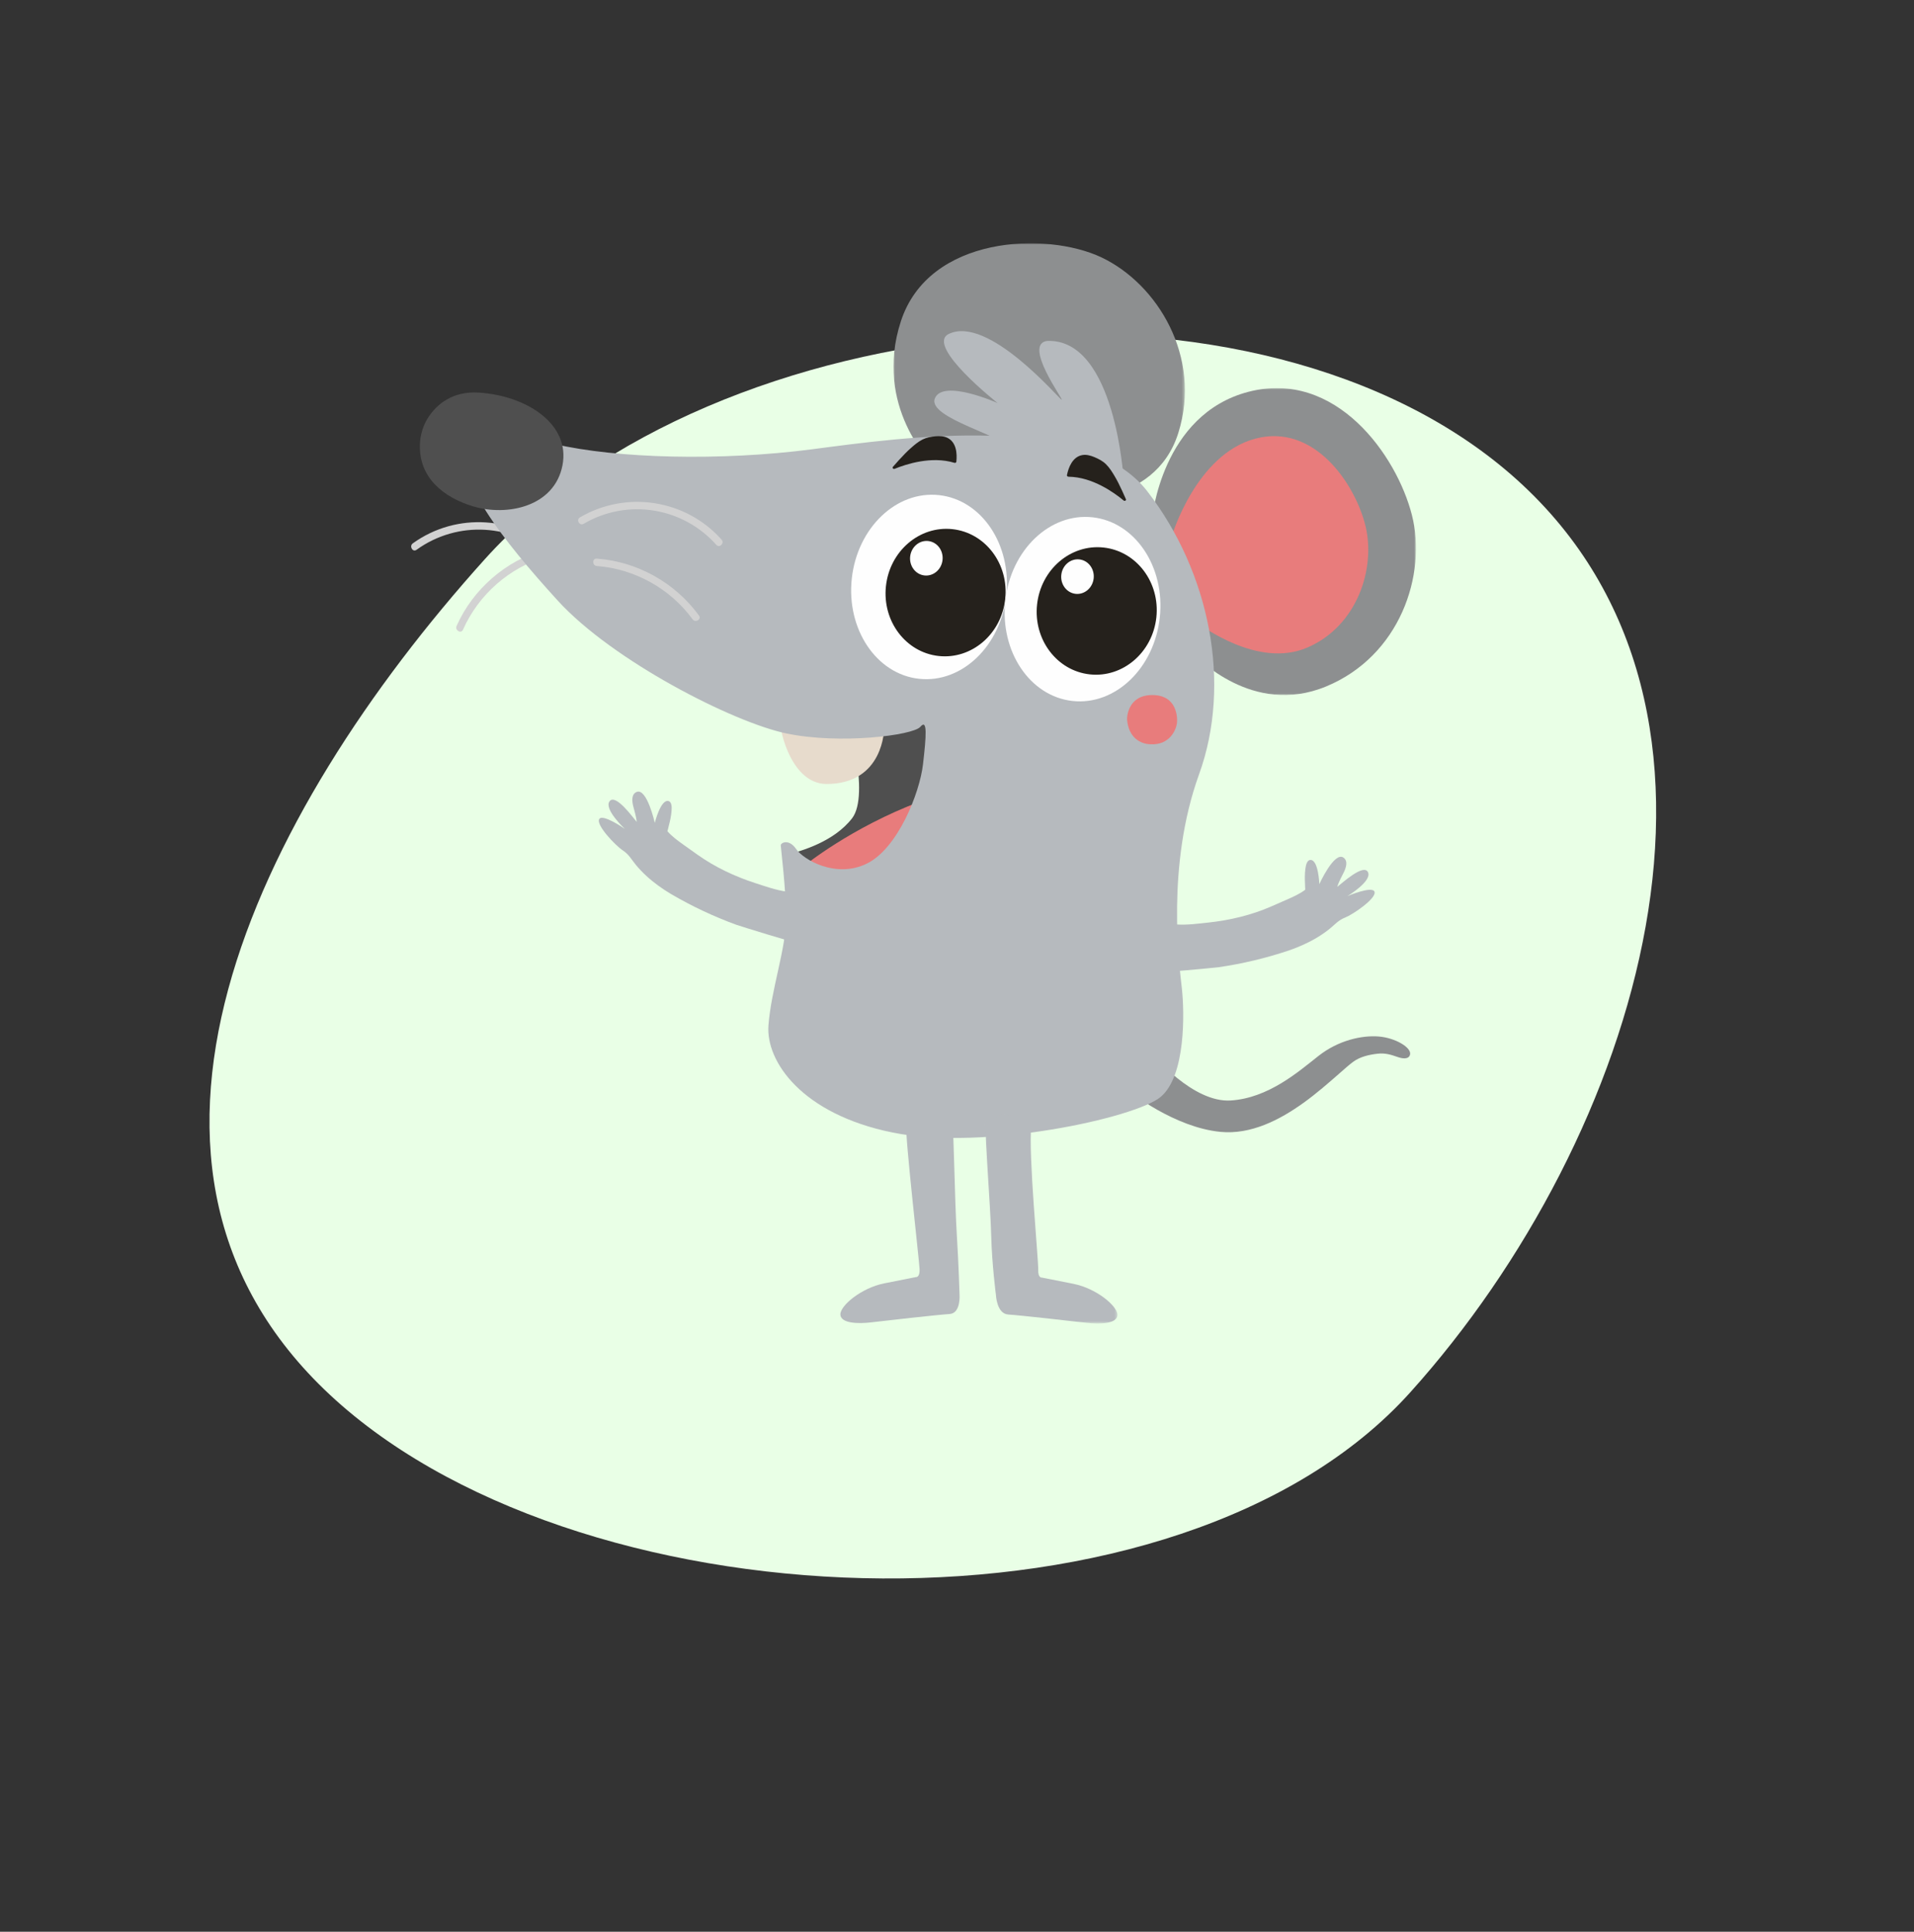
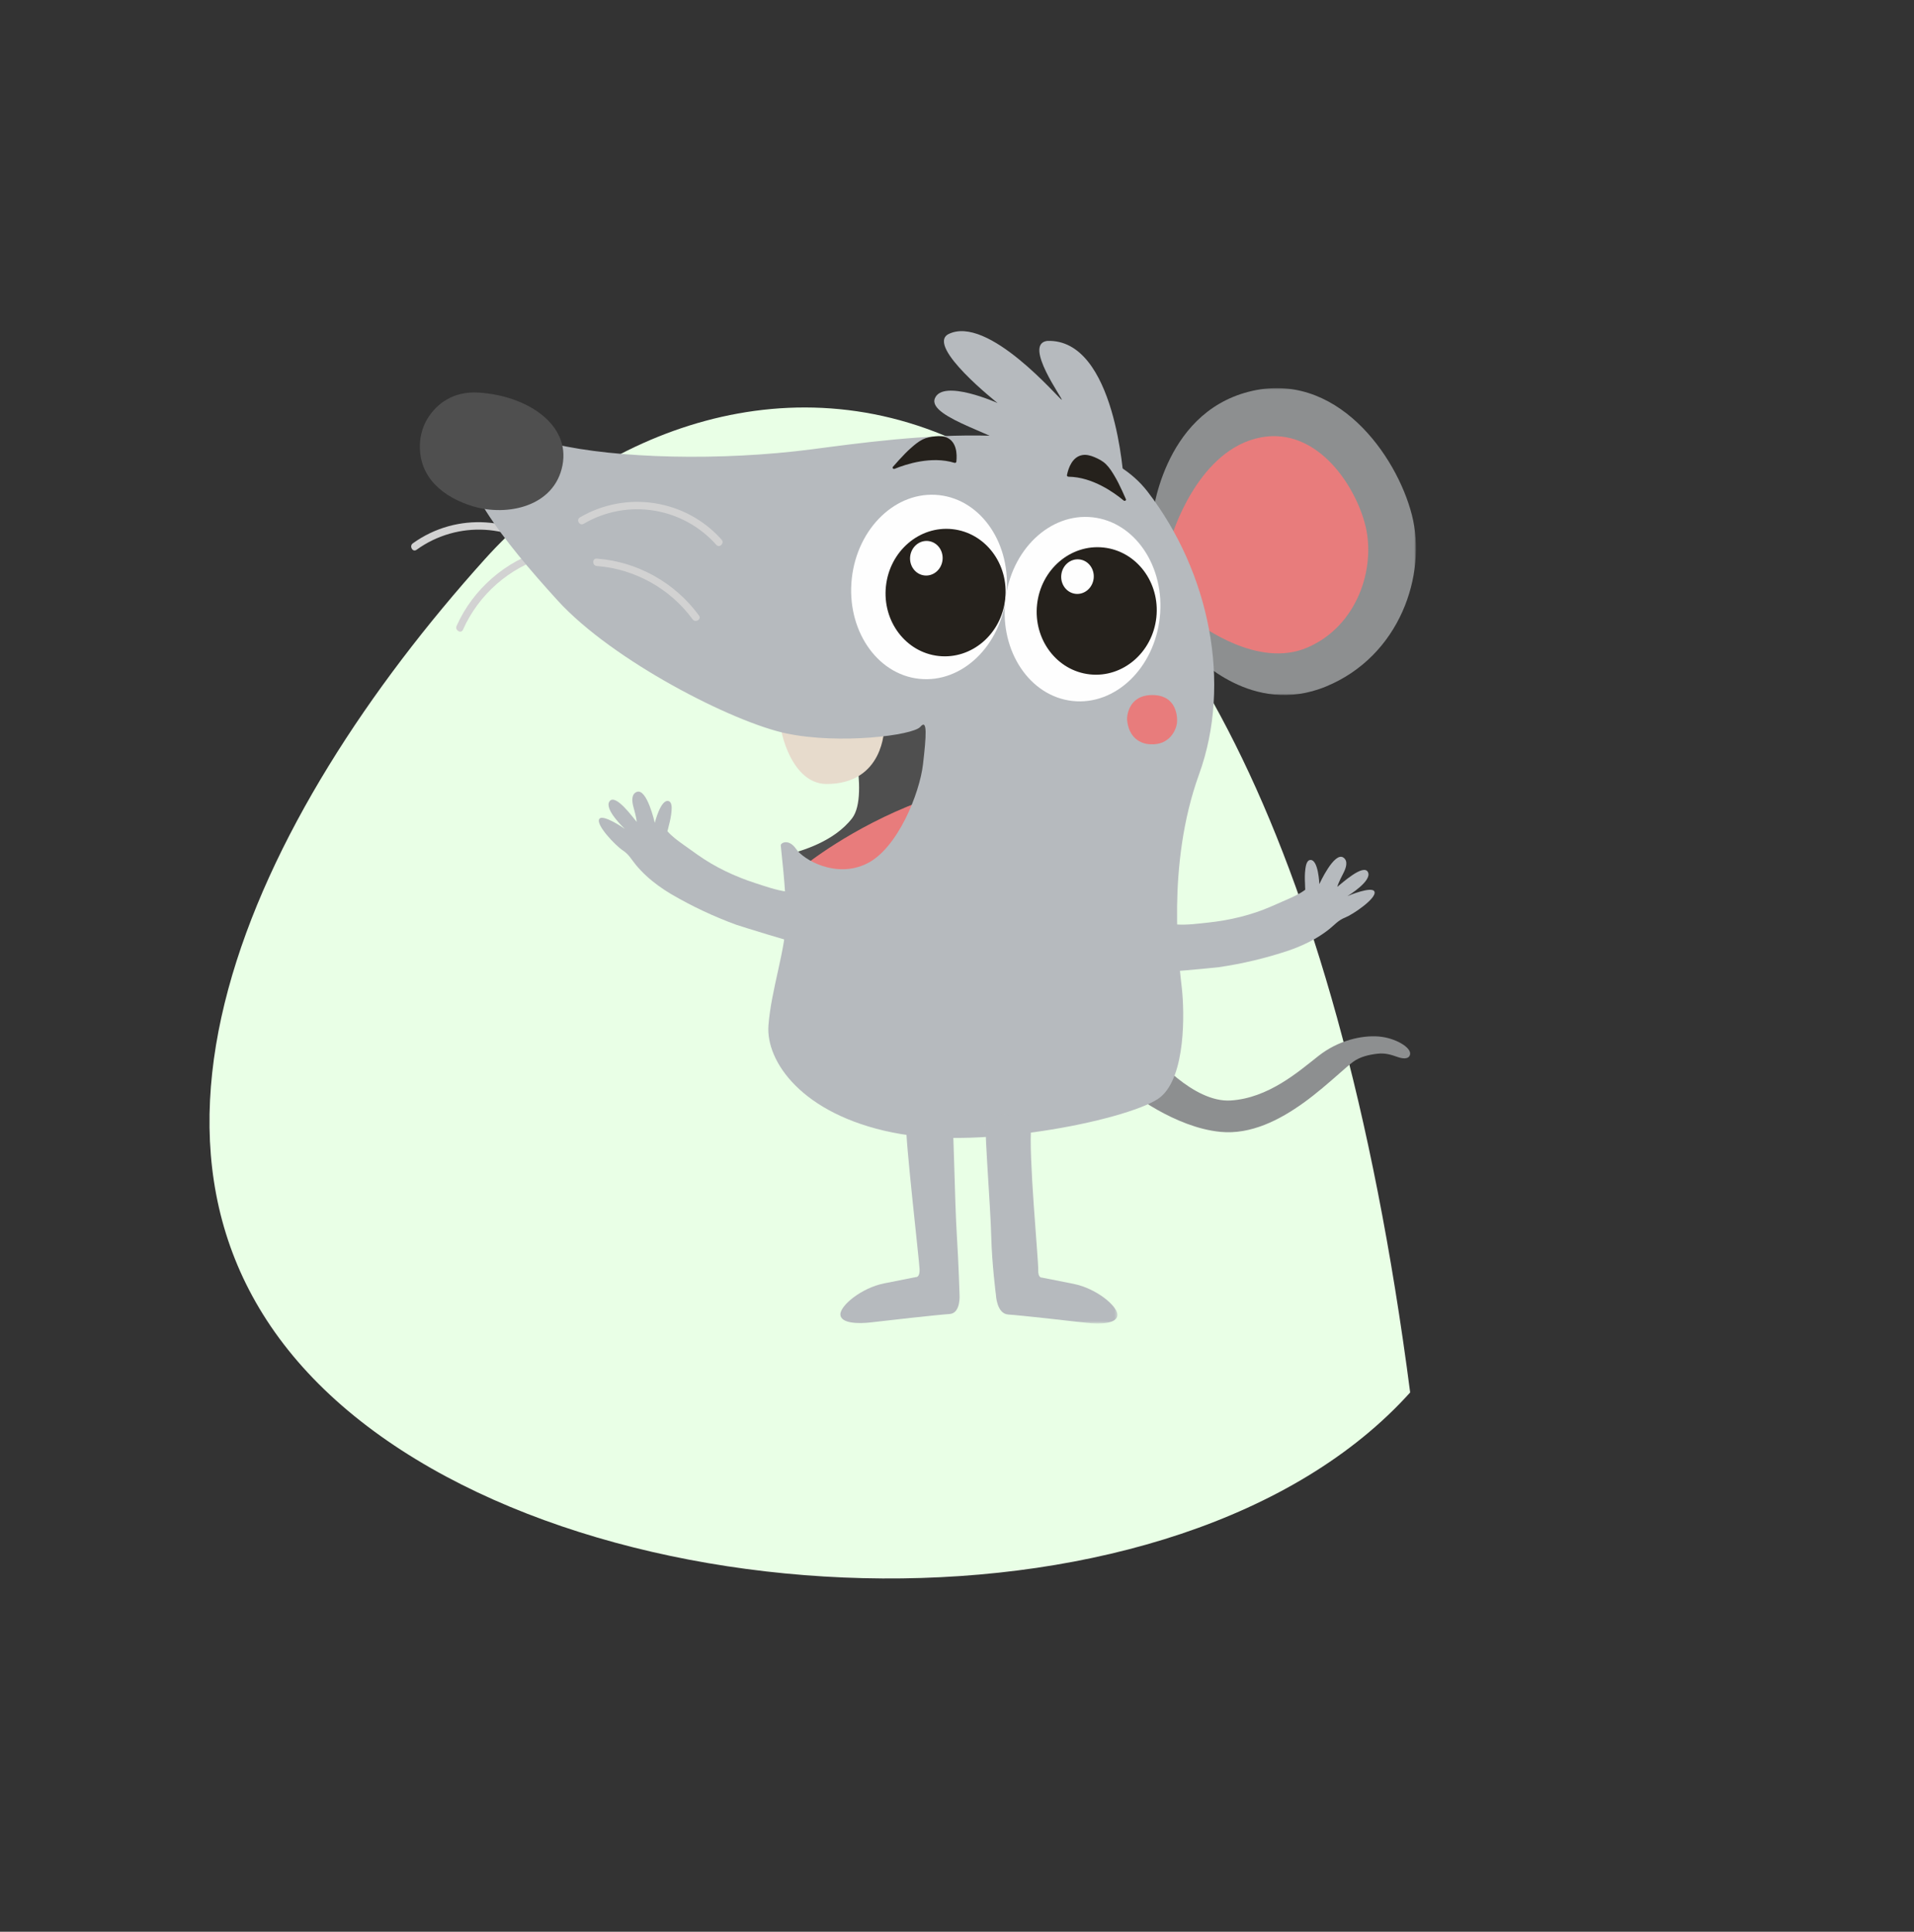
<svg xmlns="http://www.w3.org/2000/svg" xmlns:xlink="http://www.w3.org/1999/xlink" width="661px" height="667px" viewBox="0 0 661 667">
  <rect x="0" y="0" width="661" height="667" fill="#333333" stroke="none" />
  <title>Group 11</title>
  <defs>
    <polygon id="path-1" points="0 0 91.132 0 91.132 105.977 0 105.977" />
    <path d="M20.988,3.201 C20.988,3.201 29.225,31.328 22.817,39.559 L22.817,39.559 C16.408,47.793 5.037,50.866 0,52.237 L0,52.237 C3.203,56.124 15.723,67 15.723,67 L15.723,67 L37.004,59.227 L52.11,37.96 L56,11.434 L52.11,0 L20.988,3.201 Z" id="path-3" />
-     <polygon id="path-5" points="0 0 100.639 0 100.639 89.191 0 89.191" />
    <polygon id="path-7" points="0 0 45.659 0 45.659 72.347 0 72.347" />
  </defs>
  <g id="LAY" stroke="none" stroke-width="1" fill="none" fill-rule="evenodd">
    <g id="raus-Schatzsuche-NEU" transform="translate(-278, -3341)">
      <g id="Group-11" transform="translate(277.995, 3341.685)">
-         <path d="M334.417,548.039 C453.158,548.039 584.673,510.72 584.673,391.979 C584.673,273.237 453.158,118.039 334.417,118.039 C215.676,118.039 75.549,182.779 75.549,301.52 C75.549,420.261 215.676,548.039 334.417,548.039 Z" id="Oval-Copy-13" fill="#E9FFE6" transform="translate(330.111, 333.039) rotate(-228) translate(-330.111, -333.039)" />
+         <path d="M334.417,548.039 C453.158,548.039 584.673,510.72 584.673,391.979 C584.673,273.237 453.158,118.039 334.417,118.039 C75.549,420.261 215.676,548.039 334.417,548.039 Z" id="Oval-Copy-13" fill="#E9FFE6" transform="translate(330.111, 333.039) rotate(-228) translate(-330.111, -333.039)" />
        <g id="Group-61" transform="translate(142.005, 83.315)">
          <g id="Group-12" transform="translate(0, 50)">
            <g id="Group-3" transform="translate(255.868, 0)">
              <mask id="mask-2" fill="white">
                <use xlink:href="#path-1" />
              </mask>
              <g id="Clip-2" />
              <path d="M0,45.121 C0,45.121 3.215,9.043 33.344,1.267 C63.476,-6.509 84.476,23.222 89.727,43.806 C94.977,64.39 85.617,92.522 60.051,103.043 C34.485,113.562 15.46,92.4 14.774,92.628 C14.091,92.859 0,45.121 0,45.121" id="Fill-1" fill="#8D8F90" mask="url(#mask-2)" />
            </g>
            <path d="M262.74,50.973 C262.74,50.973 271.03,22.998 291.423,17.488 C311.813,11.979 326.025,33.043 329.578,47.624 C333.131,62.207 326.797,82.135 309.496,89.587 C292.195,97.042 272.479,81.45 272.017,81.613 C271.553,81.774 262.74,50.973 262.74,50.973" id="Fill-4" fill="#E87C7C" />
            <path d="M50.009,56.832 C36.417,44.159 15.665,42.718 0.559,53.615 C-0.767,54.571 0.511,56.799 1.851,55.832 C16.016,45.615 35.387,46.702 48.198,58.646 C49.404,59.77 51.219,57.96 50.009,56.832" id="Fill-6" fill="#D2D2D2" />
            <path d="M45.958,55.759 C32.642,59.63 21.325,69.43 15.679,82.133 C15.013,83.628 17.221,84.937 17.891,83.428 C23.277,71.307 33.906,61.934 46.639,58.235 C48.218,57.774 47.548,55.299 45.958,55.759" id="Fill-8" fill="#D2D2D2" />
            <path d="M150.427,112.19 C150.427,112.19 158.644,140.322 152.254,148.555 C145.861,156.788 134.516,159.861 129.495,161.234 C132.69,165.122 145.178,176 145.178,176 L166.405,168.224 L181.472,146.953 L185.353,120.423 L181.472,108.989 L150.427,112.19 Z" id="Fill-10" fill="#4F4F4F" />
          </g>
          <g id="Group-15" transform="translate(130, 160)">
            <mask id="mask-4" fill="white">
              <use xlink:href="#path-3" />
            </mask>
            <g id="Clip-14" />
            <path d="M5.716,54.956 C5.716,54.956 21.771,41.768 45.993,32.657 C44.768,44.624 36.605,52.781 36.605,52.781 L31.999,73.164 L17.146,58.627 L5.716,54.956 Z" id="Fill-13" fill="#E87C7C" mask="url(#mask-4)" />
          </g>
          <g id="Group-60" transform="translate(3, 0)">
            <g id="Group-18" transform="translate(163.556, 0)">
              <mask id="mask-6" fill="white">
                <use xlink:href="#path-5" />
              </mask>
              <g id="Clip-17" />
              <path d="M13.492,76.251 C13.492,76.251 -7.055,56.42 2.564,26.924 C12.204,-2.642 52.744,-4.188 71.886,4.896 C91.029,13.981 106.632,39.109 98.379,65.471 C90.125,91.833 57.911,88.495 57.649,89.167 C57.386,89.839 13.492,76.251 13.492,76.251" id="Fill-16" fill="#8D8F90" mask="url(#mask-6)" />
            </g>
            <path d="M253.009,279.564 C253.009,280.195 267.024,296.816 280.037,295.975 C293.05,295.136 303.382,286.073 310.307,280.614 C317.234,275.154 325.349,273.426 331.127,273.882 C336.906,274.339 342.53,277.724 341.96,280.119 C341.522,281.96 339.067,281.448 337.773,280.995 C335.38,280.156 333.412,279.534 330.811,279.816 C327.93,280.128 324.697,280.852 322.338,282.606 C320.817,283.736 319.406,285.015 317.982,286.264 C313.844,289.895 309.705,293.523 305.231,296.74 C296.956,302.694 286.999,307.826 276.502,306.813 C260.493,305.269 245.139,292.896 245.139,292.896 L247.192,283.541 L253.009,279.564 Z" id="Fill-19" fill="#8D8F90" />
            <path d="M124.657,164.367 C123.393,164.367 127.18,186.69 140.449,186.69 C160.346,186.69 160.346,167.446 160.346,167.446 L124.657,164.367 Z" id="Fill-21" fill="#E7DBCC" />
            <path d="M16.829,69.759 C16.829,69.759 25.04,64.283 46.48,69.304 C67.92,74.323 103.957,75.236 135.433,71.128 C166.908,67.021 229.858,57.896 251.298,85.73 C272.738,113.566 280.493,151.896 269.088,183.382 C257.684,214.867 262.246,249.091 263.158,257.303 C264.071,265.516 264.526,287.421 255.861,294.721 C247.193,302.023 194.733,313.429 163.258,307.042 C131.783,300.653 119.467,282.401 120.38,270.08 C121.29,257.761 126.462,243.462 126.462,233.118 C126.462,222.776 124.637,208.783 124.637,207.87 C124.637,206.958 127.45,205.512 129.958,209.163 C132.468,212.814 143.643,219.429 154.363,214.182 C165.083,208.935 172.61,189.769 173.75,179.958 C174.89,170.147 175.348,163.988 172.838,166.954 C170.328,169.92 145.013,173.113 126.538,169.235 C108.062,165.356 66.552,144.139 47.62,123.377 C28.69,102.613 11.127,80.255 16.829,69.759" id="Fill-23" fill="#B6BABE" />
            <path d="M202.522,121.559 C200.623,139.073 187.142,151.978 172.408,150.38 C157.674,148.782 147.268,133.289 149.166,115.773 C151.065,98.259 164.546,85.356 179.281,86.952 C194.015,88.55 204.42,104.045 202.522,121.559" id="Fill-25" fill="#FEFEFE" />
            <path d="M202.152,122.839 C200.84,134.935 190.556,143.74 179.181,142.506 C167.807,141.273 159.648,130.467 160.96,118.373 C162.269,106.277 172.553,97.472 183.928,98.706 C195.305,99.94 203.463,110.743 202.152,122.839" id="Fill-27" fill="#25211C" />
            <path d="M180.505,109.357 C180.149,112.639 177.358,115.029 174.271,114.695 C171.185,114.359 168.97,111.427 169.325,108.145 C169.681,104.862 172.472,102.473 175.559,102.807 C178.647,103.143 180.86,106.074 180.505,109.357" id="Fill-29" fill="#FEFEFE" />
            <path d="M0.004,69.785 C0.076,66.23 1.099,62.785 3.086,59.838 C5.776,55.855 11.021,50.962 20.395,51.56 C36.79,52.605 52.057,62.355 49.248,76.687 C46.441,91.018 30.086,94.335 18.43,90.847 C8.232,87.794 -0.221,81.014 0.004,69.785" id="Fill-31" fill="#4F4F4F" />
            <path d="M243.087,82.08 C243.087,82.08 240.35,32.799 216.63,33.711 C208.19,34.852 222.332,54.016 221.647,54.016 C220.962,54.016 196.102,24.356 182.417,31.428 C174.892,35.765 199.524,55.158 199.524,55.158 C199.524,55.158 180.592,46.716 177.857,53.56 C175.119,60.405 202.945,66.792 204.997,71.584 C214.577,74.095 243.087,82.08 243.087,82.08" id="Fill-33" fill="#B6BABE" />
            <path d="M329.669,223.867 C328.88,221.848 320.67,225.237 320.334,225.419 C320.663,225.219 328.917,220.166 327.43,217.141 C325.911,214.043 318.201,221.189 316.829,222.21 C317.328,220.456 318.494,218.405 319.094,217.163 C319.816,215.667 320.655,213.314 318.977,212.122 C315.804,209.869 310.633,221.267 310.633,221.267 C310.633,221.267 310.331,212.85 307.572,212.926 C306.237,212.963 305.947,215.055 305.812,216.027 C305.578,217.737 305.6,219.487 305.689,221.211 C305.723,221.876 305.702,222.464 305.765,223.21 C303.771,224.71 301.612,225.642 299.347,226.65 C297.58,227.442 295.801,228.201 294.028,228.977 C287.19,231.971 279.805,233.725 272.397,234.529 C268.726,234.928 264.991,235.431 261.307,235.199 C260.62,235.156 253.309,234.746 253.268,234.126 C253.268,234.126 254.445,251.781 254.445,251.781 C254.46,251.996 274.378,250.172 275.93,249.945 C284.179,248.743 292.149,246.836 300.075,244.193 C303.424,243.033 306.692,241.604 309.74,239.785 C311.255,238.881 312.713,237.881 314.092,236.778 C316.014,235.236 317.159,233.747 319.541,232.814 C322.239,231.758 330.545,226.104 329.669,223.867" id="Fill-35" fill="#B6BABE" />
            <g id="Group-39" transform="translate(195.243, 300.653)">
              <mask id="mask-8" fill="white">
                <use xlink:href="#path-7" />
              </mask>
              <g id="Clip-38" />
              <path d="M0.061,2.738 C-0.394,3.194 1.847,32.55 2.077,42.133 C2.304,51.716 3.702,62.479 3.702,62.479 C3.702,62.479 3.962,68.972 7.942,69.224 C11.921,69.473 30.281,71.528 34.958,72.098 C39.634,72.669 45.522,72.45 45.657,69.421 C45.791,66.394 38.493,60.235 30.511,58.637 C22.526,57.039 19.561,56.469 19.561,56.469 C19.561,56.469 18.193,56.696 18.308,53.73 C18.421,50.764 14.849,13.386 15.913,4.336 C16.264,1.336 5.991,0 5.991,0 L0.061,2.738 Z" id="Fill-37" fill="#B6BABE" mask="url(#mask-8)" />
            </g>
            <path d="M255.531,129.216 C253.633,146.73 240.151,159.635 225.417,158.037 C210.683,156.439 200.277,140.946 202.176,123.429 C204.075,105.915 217.556,93.013 232.29,94.609 C247.024,96.207 257.43,111.702 255.531,129.216" id="Fill-40" fill="#FEFEFE" />
            <path d="M254.345,129.184 C253.034,141.28 242.749,150.085 231.375,148.851 C220,147.618 211.842,136.812 213.153,124.718 C214.462,112.622 224.747,103.817 236.121,105.051 C247.498,106.285 255.656,117.089 254.345,129.184" id="Fill-42" fill="#25211C" />
            <path d="M232.698,115.702 C232.343,118.985 229.551,121.374 226.465,121.04 C223.378,120.704 221.163,117.773 221.519,114.49 C221.874,111.208 224.666,108.818 227.752,109.152 C230.841,109.488 233.054,112.42 232.698,115.702" id="Fill-44" fill="#FEFEFE" />
            <path d="M183.876,303.218 C184.331,303.673 184.698,330.77 185.458,342.786 C186.063,352.352 186.373,362.88 186.373,362.88 C186.373,362.88 186.919,369.452 182.94,369.703 C178.96,369.952 160.6,372.008 155.925,372.578 C151.25,373.148 145.359,372.929 145.225,369.9 C145.09,366.874 152.39,360.714 160.373,359.116 C168.355,357.518 171.32,356.948 171.32,356.948 C171.32,356.948 172.688,357.176 172.575,354.21 C172.46,351.244 167.454,307.782 168.024,304.816 C168.594,301.85 177.946,300.48 177.946,300.48 L183.876,303.218 Z" id="Fill-46" fill="#B6BABE" />
            <path d="M56.572,96.856 C71.655,88.019 90.794,91.091 102.389,104.137 C103.486,105.37 105.291,103.553 104.199,102.326 C91.856,88.439 71.3,85.261 55.28,94.645 C53.861,95.477 55.146,97.691 56.572,96.856" id="Fill-48" fill="#D2D2D2" />
            <path d="M61.102,111.436 C74.142,112.403 86.489,119.255 94.186,129.835 C95.146,131.153 97.368,129.876 96.397,128.541 C88.13,117.18 75.119,109.914 61.102,108.876 C59.459,108.755 59.466,111.315 61.102,111.436" id="Fill-50" fill="#D2D2D2" />
            <path d="M163.998,77.861 C167.837,76.291 176.669,73.373 184.587,75.795 C184.903,75.89 185.246,75.721 185.276,75.433 C185.575,72.61 185.313,68.716 182.205,67.176 C180.965,66.563 179.454,66.519 178.067,66.645 C176.543,66.784 174.968,67.064 173.633,67.738 C172.087,68.514 170.804,69.609 169.571,70.706 C168.871,71.33 168.19,71.968 167.547,72.631 C166.101,74.117 164.714,75.643 163.366,77.191 C163.043,77.564 163.511,78.06 163.998,77.861" id="Fill-52" fill="#25211C" />
            <path d="M243.022,88.794 C239.836,86.138 232.297,80.687 224.02,80.605 C223.688,80.6 223.413,80.336 223.469,80.052 C224.039,77.27 225.463,73.636 228.89,73.109 C230.258,72.899 231.71,73.313 232.995,73.853 C234.406,74.445 235.824,75.186 236.894,76.232 C238.13,77.441 239.025,78.872 239.87,80.29 C240.347,81.095 240.804,81.908 241.218,82.736 C242.146,84.59 243.009,86.463 243.828,88.347 C244.023,88.798 243.427,89.13 243.022,88.794" id="Fill-54" fill="#25211C" />
            <path d="M244.224,164.304 C244.217,164.232 244.163,156.036 252.865,155.987 C261.613,155.937 261.661,163.915 261.47,165.615 C261.208,167.933 258.973,173.459 252.111,172.969 C252.111,172.969 244.891,173.067 244.224,164.304" id="Fill-56" fill="#E87C7C" />
            <path d="M61.965,198.77 C63.15,196.955 70.494,201.95 70.786,202.2 C70.504,201.935 63.458,195.301 65.53,192.642 C67.652,189.921 73.738,198.494 74.872,199.773 C74.742,197.957 74.02,195.71 73.686,194.37 C73.287,192.76 72.945,190.284 74.833,189.46 C78.398,187.905 81.131,200.12 81.131,200.12 C81.131,200.12 83.145,191.942 85.832,192.582 C87.131,192.892 86.988,194.997 86.92,195.975 C86.799,197.699 86.42,199.407 85.982,201.074 C85.813,201.72 85.711,202.299 85.499,203.017 C87.144,204.894 89.066,206.247 91.078,207.698 C92.645,208.834 94.231,209.94 95.807,211.063 C101.889,215.392 108.759,218.621 115.847,220.923 C119.358,222.064 122.913,223.321 126.567,223.848 C127.247,223.946 134.487,225.041 134.653,224.442 C134.653,224.442 129.892,241.481 129.892,241.481 C129.835,241.69 110.708,235.829 109.236,235.289 C101.407,232.427 93.995,228.928 86.78,224.72 C83.736,222.901 80.83,220.832 78.218,218.43 C76.92,217.233 75.698,215.956 74.575,214.595 C73.008,212.693 72.191,211 70.049,209.599 C67.624,208.014 60.651,200.779 61.965,198.77" id="Fill-58" fill="#B6BABE" />
          </g>
        </g>
      </g>
    </g>
  </g>
</svg>